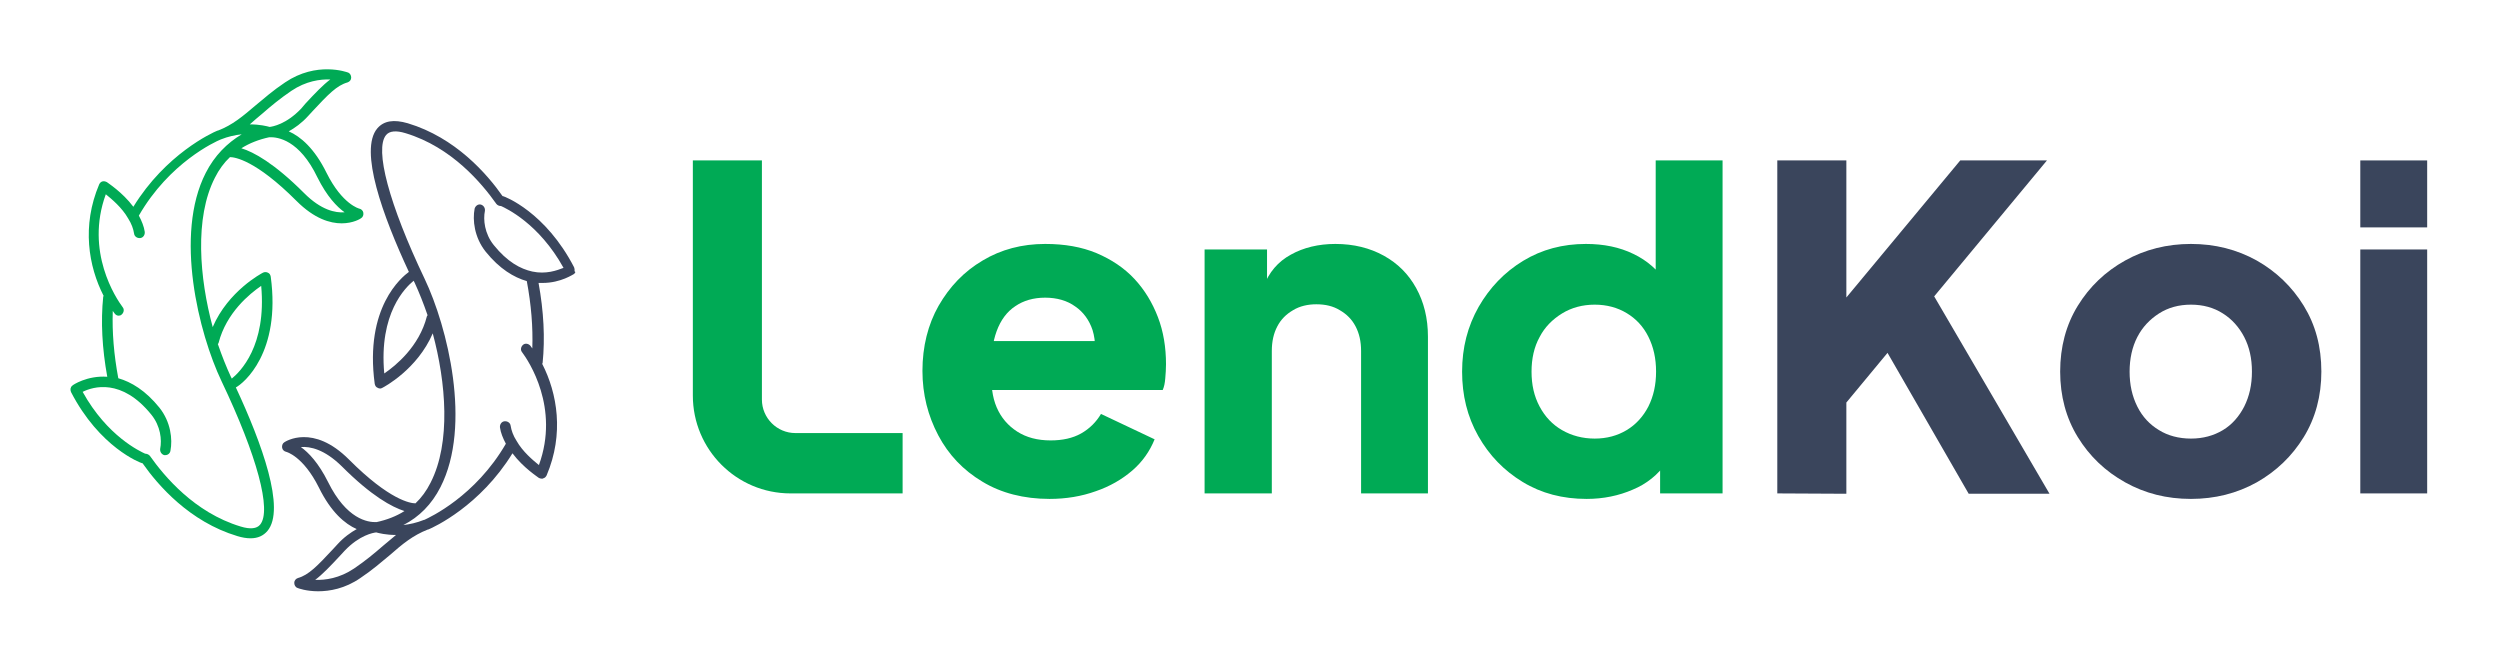
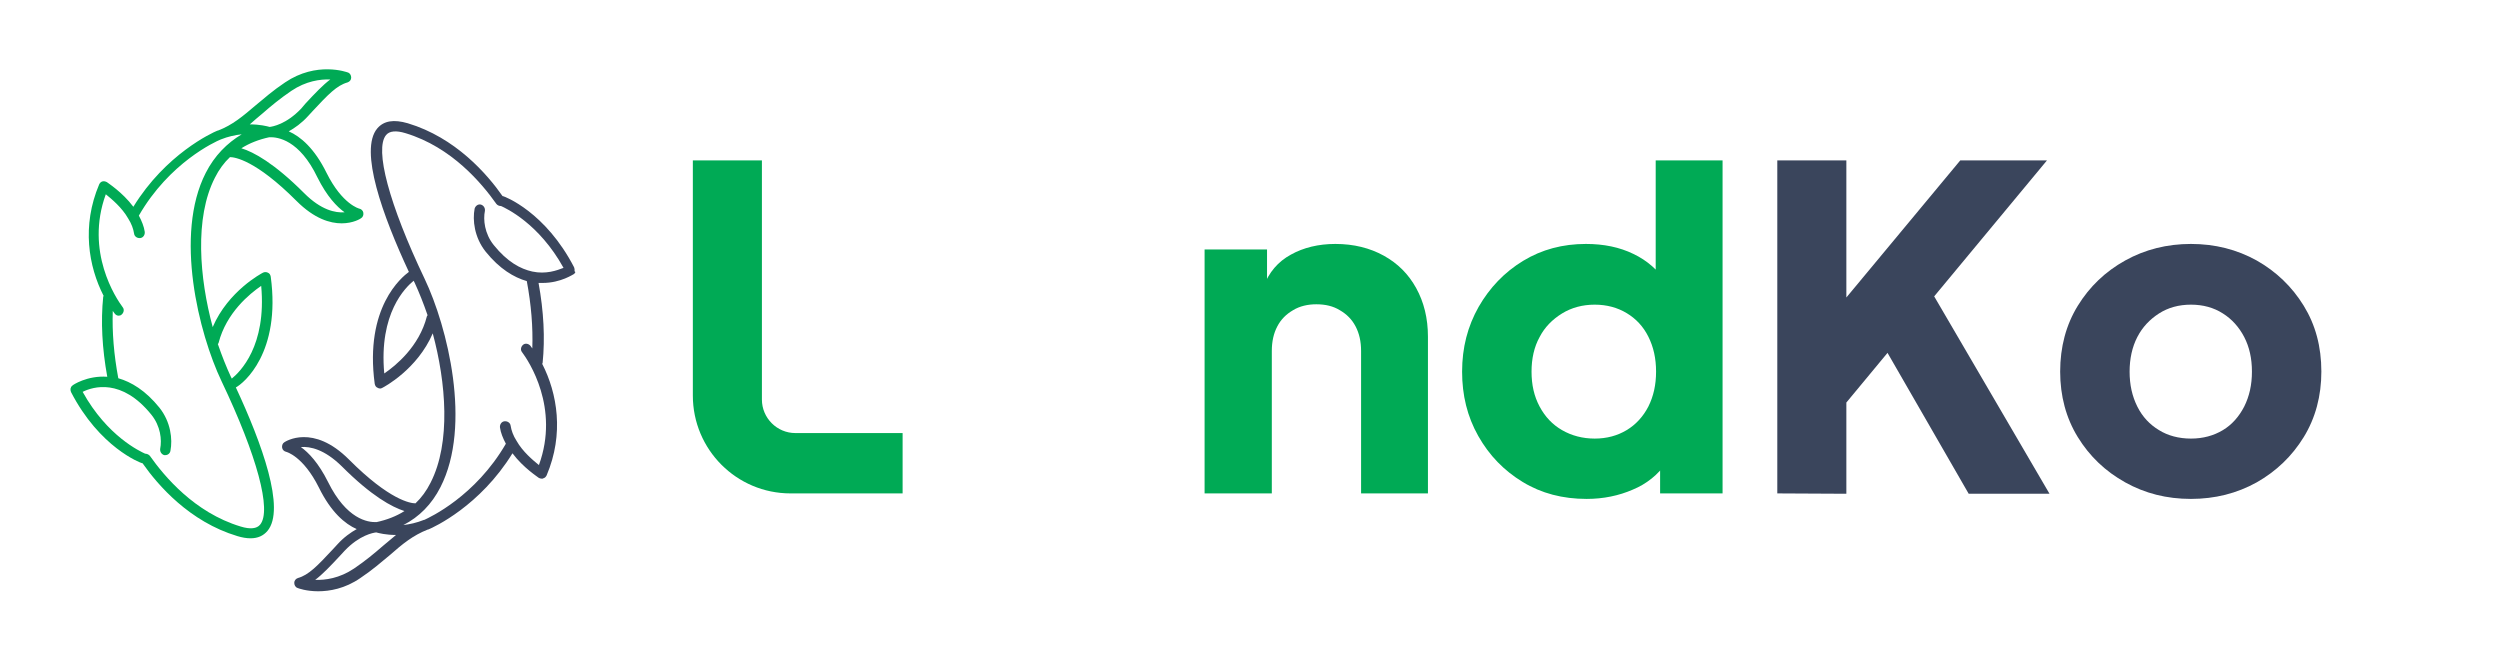
<svg xmlns="http://www.w3.org/2000/svg" width="182" height="48" viewBox="0 0 182 48" fill="none">
  <path d="M50.439 28.795V11.679H55.467V29.089C55.467 30.429 56.563 31.527 57.901 31.527H65.71V35.92H57.553C53.622 35.92 50.439 32.732 50.439 28.795Z" fill="#00AA55" />
-   <path d="M76.408 36.321C74.535 36.321 72.877 35.893 71.513 35.062C70.123 34.232 69.053 33.107 68.304 31.688C67.555 30.268 67.154 28.714 67.154 27C67.154 25.232 67.555 23.625 68.331 22.259C69.133 20.866 70.176 19.768 71.54 18.964C72.877 18.161 74.402 17.759 76.087 17.759C77.504 17.759 78.734 17.973 79.831 18.429C80.901 18.884 81.837 19.5 82.585 20.304C83.334 21.107 83.896 22.045 84.297 23.089C84.698 24.134 84.885 25.286 84.885 26.518C84.885 26.866 84.859 27.214 84.832 27.536C84.805 27.884 84.752 28.152 84.645 28.393H71.353V24.83H80.232C80.74 24.83 80.954 25.5 80.553 25.795C80.205 26.062 79.697 25.795 79.724 25.366C79.724 24.884 79.67 24.455 79.537 24.027C79.296 23.304 78.868 22.714 78.28 22.312C77.691 21.884 76.942 21.67 76.087 21.67C75.231 21.67 74.509 21.884 73.92 22.286C73.305 22.688 72.851 23.304 72.556 24.107C72.262 24.911 72.129 25.875 72.209 27.027C72.129 28.018 72.236 28.902 72.556 29.652C72.877 30.402 73.385 30.991 74.054 31.42C74.723 31.848 75.525 32.062 76.488 32.062C77.344 32.062 78.092 31.902 78.708 31.554C79.323 31.205 79.804 30.723 80.152 30.134L84.056 31.982C83.709 32.839 83.174 33.616 82.425 34.259C81.676 34.902 80.794 35.411 79.777 35.759C78.734 36.134 77.611 36.321 76.408 36.321Z" fill="#00AA55" />
  <path d="M87.694 35.92V18.161H92.24V21.67L91.973 20.893C92.374 19.821 93.042 19.045 93.978 18.536C94.888 18.027 95.984 17.759 97.214 17.759C98.552 17.759 99.728 18.054 100.745 18.616C101.761 19.179 102.536 19.955 103.098 20.973C103.66 21.991 103.954 23.17 103.954 24.509V35.92H99.087V25.554C99.087 24.857 98.953 24.268 98.685 23.759C98.418 23.25 98.043 22.875 97.535 22.58C97.054 22.286 96.492 22.152 95.824 22.152C95.209 22.152 94.62 22.286 94.139 22.58C93.631 22.875 93.256 23.25 92.989 23.759C92.721 24.268 92.588 24.857 92.588 25.554V35.92H87.694Z" fill="#00AA55" />
  <path d="M115.507 36.321C113.769 36.321 112.218 35.92 110.854 35.089C109.49 34.259 108.42 33.161 107.618 31.741C106.815 30.321 106.441 28.768 106.441 27.054C106.441 25.312 106.842 23.759 107.645 22.339C108.447 20.946 109.517 19.821 110.881 18.991C112.245 18.161 113.769 17.759 115.454 17.759C116.764 17.759 117.914 18 118.904 18.482C119.92 18.964 120.696 19.661 121.284 20.545L120.535 21.509V11.679H125.403V35.92H120.856V32.679L121.311 33.696C120.696 34.554 119.893 35.223 118.85 35.652C117.861 36.08 116.738 36.321 115.507 36.321ZM116.096 31.929C116.978 31.929 117.754 31.714 118.422 31.312C119.091 30.911 119.626 30.321 120 29.598C120.375 28.848 120.562 28.018 120.562 27.054C120.562 26.089 120.375 25.259 120 24.509C119.626 23.759 119.091 23.196 118.422 22.795C117.754 22.393 116.978 22.179 116.096 22.179C115.213 22.179 114.411 22.393 113.715 22.821C113.02 23.25 112.458 23.812 112.084 24.536C111.683 25.259 111.496 26.116 111.496 27.054C111.496 28.018 111.683 28.848 112.084 29.598C112.485 30.348 113.02 30.911 113.715 31.312C114.411 31.714 115.213 31.929 116.096 31.929Z" fill="#00AA55" />
  <path d="M129.387 35.92V11.679H134.415V23.812L133.025 23.33L142.706 11.679H149.018L140.486 21.964C140.165 22.366 139.497 22.098 139.55 21.589L139.577 21.375C139.63 20.866 140.299 20.705 140.566 21.161L149.205 35.946H143.321L137.411 25.688L134.415 29.304V35.946L129.387 35.92Z" fill="#3A455C" />
  <path d="M159.501 36.321C157.736 36.321 156.158 35.92 154.714 35.116C153.27 34.312 152.12 33.214 151.264 31.821C150.408 30.429 149.98 28.821 149.98 27.054C149.98 25.259 150.408 23.652 151.264 22.259C152.12 20.866 153.27 19.768 154.714 18.964C156.158 18.161 157.763 17.759 159.501 17.759C161.24 17.759 162.844 18.161 164.288 18.964C165.706 19.768 166.856 20.866 167.712 22.259C168.567 23.652 168.995 25.232 168.995 27.054C168.995 28.821 168.567 30.429 167.712 31.821C166.856 33.214 165.706 34.312 164.288 35.116C162.844 35.92 161.24 36.321 159.501 36.321ZM159.501 31.929C160.384 31.929 161.159 31.714 161.828 31.312C162.496 30.911 163.005 30.321 163.379 29.598C163.753 28.848 163.941 28.018 163.941 27.054C163.941 26.089 163.753 25.259 163.379 24.536C163.005 23.812 162.47 23.223 161.828 22.821C161.159 22.393 160.384 22.179 159.501 22.179C158.619 22.179 157.843 22.393 157.174 22.821C156.506 23.25 155.971 23.812 155.597 24.536C155.222 25.259 155.035 26.116 155.035 27.054C155.035 28.018 155.222 28.848 155.597 29.598C155.971 30.348 156.506 30.911 157.174 31.312C157.816 31.714 158.619 31.929 159.501 31.929Z" fill="#3A455C" />
-   <path d="M171.83 16.554V11.679H176.698V16.554H171.83ZM171.83 35.92V18.161H176.698V35.92H171.83Z" fill="#3A455C" />
  <path d="M19.71 20.143C19.684 20.009 19.63 19.902 19.496 19.848C19.389 19.795 19.256 19.795 19.149 19.848C19.042 19.902 16.608 21.188 15.485 23.812C14.522 20.25 14.148 15.857 15.645 12.938C15.939 12.348 16.314 11.839 16.742 11.438C17.089 11.438 18.614 11.652 21.582 14.625C22.893 15.938 24.043 16.259 24.872 16.259C25.728 16.259 26.263 15.911 26.289 15.884C26.423 15.804 26.477 15.643 26.45 15.482C26.423 15.321 26.289 15.214 26.156 15.188C26.156 15.188 24.925 14.893 23.775 12.589C22.893 10.795 21.877 9.938 21.021 9.562C21.449 9.321 21.957 8.973 22.438 8.438L22.759 8.089C23.882 6.884 24.524 6.214 25.3 6C25.46 5.946 25.567 5.812 25.567 5.652C25.567 5.491 25.487 5.33 25.327 5.277C25.246 5.25 23.053 4.446 20.753 6C19.871 6.589 19.202 7.179 18.587 7.688C17.704 8.438 16.929 9.107 15.859 9.509H15.832C15.431 9.67 12.062 11.223 9.708 15.054C8.906 13.982 7.836 13.312 7.782 13.259C7.676 13.205 7.569 13.179 7.462 13.205C7.355 13.232 7.274 13.312 7.221 13.42C5.937 16.446 6.445 19.393 7.542 21.536C7.542 21.562 7.542 21.562 7.515 21.589C7.328 23.411 7.435 25.366 7.809 27.429C6.338 27.321 5.269 28.045 5.269 28.071L5.242 28.098C5.215 28.125 5.215 28.125 5.188 28.152C5.162 28.179 5.162 28.205 5.162 28.232C5.162 28.259 5.135 28.259 5.135 28.286C5.135 28.312 5.135 28.339 5.135 28.366C5.135 28.393 5.135 28.393 5.135 28.42C5.135 28.446 5.162 28.473 5.162 28.5V28.527C7.248 32.571 10.216 33.696 10.35 33.723H10.377C11.5 35.33 13.8 37.982 17.277 39.027C17.624 39.134 17.945 39.188 18.239 39.188C18.774 39.188 19.175 39 19.47 38.652C20.807 37.071 19.069 32.277 17.17 28.205C17.731 27.911 20.459 25.688 19.71 20.143ZM15.913 24.964C16.474 22.768 18.186 21.375 19.015 20.812C19.416 25.205 17.464 27.08 16.875 27.562C16.849 27.509 16.822 27.455 16.795 27.402C16.474 26.705 16.153 25.902 15.859 25.045C15.886 25.018 15.913 24.991 15.913 24.964ZM23.107 12.911C23.802 14.304 24.524 15.054 25.086 15.455C24.417 15.509 23.374 15.295 22.144 14.062C19.951 11.866 18.453 11.062 17.571 10.795C18.159 10.42 18.855 10.152 19.603 9.991C20.218 9.964 21.796 10.179 23.107 12.911ZM19.122 8.25C19.737 7.714 20.379 7.179 21.208 6.616C22.278 5.893 23.321 5.759 24.043 5.786C23.508 6.188 22.946 6.777 22.224 7.554L21.93 7.902C20.834 9.054 19.844 9.214 19.63 9.241C19.443 9.188 18.908 9.054 18.186 9.054C18.48 8.786 18.801 8.518 19.122 8.25ZM18.935 38.196C18.694 38.491 18.213 38.545 17.517 38.33C14.148 37.312 11.955 34.661 10.912 33.188C10.831 33.08 10.671 33.027 10.564 33.027C10.216 32.866 7.809 31.768 6.017 28.527C6.766 28.152 8.852 27.509 11.018 30.188C11.687 31.018 11.794 32.009 11.66 32.679C11.634 32.893 11.767 33.08 11.955 33.134C11.981 33.134 12.008 33.134 12.035 33.134C12.222 33.134 12.383 33 12.409 32.812C12.57 31.982 12.436 30.723 11.607 29.679C10.591 28.42 9.548 27.804 8.612 27.536C8.291 25.821 8.157 24.188 8.21 22.634C8.264 22.688 8.291 22.768 8.344 22.821C8.424 22.929 8.531 22.982 8.638 22.982C8.719 22.982 8.799 22.955 8.852 22.902C9.013 22.768 9.066 22.527 8.932 22.366C8.451 21.723 6.178 18.321 7.702 14.143C8.13 14.491 8.879 15.107 9.334 15.911C9.574 16.286 9.708 16.661 9.762 17.009C9.788 17.223 10.002 17.357 10.216 17.33C10.43 17.304 10.564 17.089 10.537 16.875C10.484 16.5 10.323 16.098 10.109 15.696C12.329 11.839 15.672 10.312 16.073 10.152C16.608 9.938 17.116 9.83 17.598 9.777C16.528 10.42 15.618 11.33 14.977 12.589C12.677 17.089 14.469 24.268 16.127 27.75C18.721 33.188 19.791 37.179 18.935 38.196Z" fill="#00AA55" />
  <path d="M41.828 19.714C41.828 19.688 41.828 19.661 41.828 19.634C41.828 19.607 41.828 19.607 41.828 19.58C41.828 19.554 41.801 19.527 41.801 19.5V19.473C39.715 15.429 36.746 14.304 36.612 14.277H36.586C35.462 12.67 33.163 10.018 29.686 8.973C28.67 8.679 27.948 8.786 27.466 9.348C26.129 10.929 27.867 15.723 29.766 19.795C29.258 20.17 26.53 22.366 27.279 27.938C27.306 28.071 27.359 28.179 27.493 28.232C27.546 28.259 27.6 28.286 27.68 28.286C27.733 28.286 27.787 28.259 27.84 28.232C27.948 28.179 30.381 26.893 31.504 24.268C32.467 27.83 32.842 32.223 31.344 35.143C31.05 35.732 30.675 36.241 30.247 36.643C29.9 36.643 28.375 36.429 25.407 33.455C22.786 30.83 20.78 32.143 20.7 32.196C20.566 32.277 20.513 32.438 20.539 32.598C20.566 32.759 20.7 32.866 20.834 32.893C20.834 32.893 22.064 33.188 23.214 35.491C24.096 37.286 25.113 38.143 25.968 38.518C25.541 38.759 25.032 39.107 24.551 39.643L24.23 39.991C23.107 41.196 22.465 41.866 21.689 42.08C21.529 42.134 21.422 42.268 21.422 42.429C21.422 42.589 21.502 42.75 21.663 42.804C21.716 42.83 22.305 43.045 23.16 43.045C23.989 43.045 25.113 42.857 26.236 42.08C27.118 41.491 27.787 40.902 28.402 40.393C29.285 39.616 30.06 38.973 31.157 38.545C31.157 38.545 31.157 38.545 31.183 38.545C31.585 38.384 34.954 36.83 37.308 33C38.11 34.071 39.18 34.741 39.233 34.795C39.287 34.821 39.367 34.848 39.447 34.848C39.474 34.848 39.528 34.848 39.554 34.821C39.661 34.795 39.742 34.714 39.795 34.607C41.079 31.58 40.571 28.634 39.474 26.491C39.474 26.464 39.474 26.464 39.501 26.438C39.688 24.616 39.581 22.661 39.207 20.598C39.314 20.598 39.394 20.598 39.501 20.598C40.838 20.598 41.747 19.955 41.774 19.955C41.801 19.955 41.801 19.929 41.801 19.929C41.828 19.902 41.828 19.902 41.854 19.875C41.881 19.848 41.881 19.821 41.881 19.795C41.828 19.768 41.828 19.741 41.828 19.714ZM31.076 23.036C30.515 25.232 28.803 26.625 27.974 27.188C27.573 22.795 29.525 20.92 30.114 20.438C30.14 20.491 30.167 20.545 30.194 20.598C30.515 21.295 30.836 22.098 31.13 22.955C31.103 22.982 31.076 23.009 31.076 23.036ZM23.882 35.089C23.187 33.696 22.465 32.946 21.903 32.545C22.572 32.491 23.615 32.705 24.872 33.938C27.065 36.134 28.536 36.911 29.445 37.205C28.857 37.58 28.161 37.848 27.413 38.009C26.771 38.036 25.22 37.795 23.882 35.089ZM27.867 39.75C27.252 40.286 26.61 40.821 25.781 41.384C24.711 42.107 23.668 42.241 22.946 42.214C23.481 41.812 24.043 41.223 24.765 40.446L25.086 40.098C26.182 38.946 27.172 38.786 27.386 38.759C27.573 38.812 28.108 38.946 28.83 38.946C28.509 39.214 28.188 39.482 27.867 39.75ZM38.752 19.768C37.896 19.58 36.934 19.071 35.944 17.839C35.275 17.009 35.168 15.991 35.302 15.348C35.329 15.134 35.195 14.946 35.008 14.893C34.794 14.839 34.607 15 34.553 15.188C34.393 16.018 34.526 17.277 35.356 18.321C36.372 19.58 37.415 20.196 38.351 20.464C38.672 22.179 38.806 23.812 38.752 25.366C38.699 25.312 38.672 25.232 38.618 25.179C38.485 25.018 38.244 24.964 38.083 25.098C37.923 25.232 37.87 25.473 38.003 25.634C38.485 26.277 40.758 29.679 39.233 33.857C38.806 33.509 38.057 32.893 37.602 32.089C37.361 31.714 37.228 31.339 37.174 30.991C37.147 30.777 36.934 30.643 36.719 30.67C36.505 30.696 36.372 30.911 36.399 31.125C36.452 31.5 36.612 31.902 36.827 32.304C34.607 36.134 31.291 37.661 30.889 37.848H30.863C30.328 38.062 29.82 38.17 29.365 38.223C30.515 37.634 31.424 36.723 32.066 35.464C34.366 30.964 32.574 23.786 30.916 20.304C28.322 14.866 27.252 10.848 28.108 9.83C28.349 9.536 28.83 9.482 29.525 9.696C32.895 10.714 35.088 13.366 36.131 14.839C36.211 14.946 36.345 15 36.479 15C36.827 15.161 39.233 16.259 41.025 19.5C40.544 19.688 39.742 19.982 38.752 19.768Z" fill="#3A455C" />
</svg>